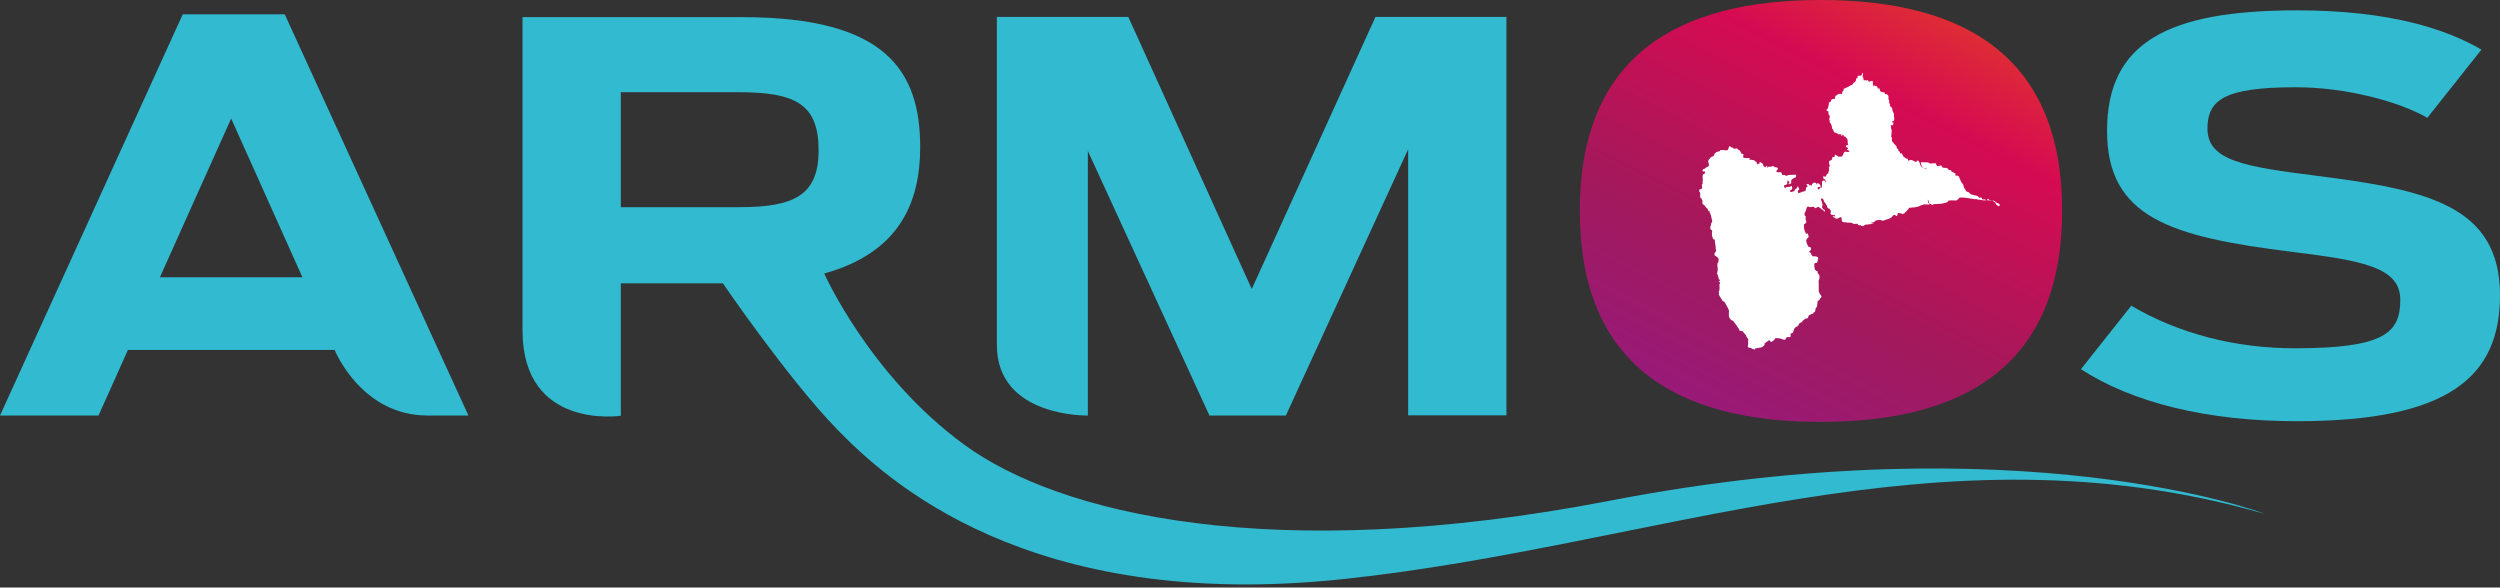
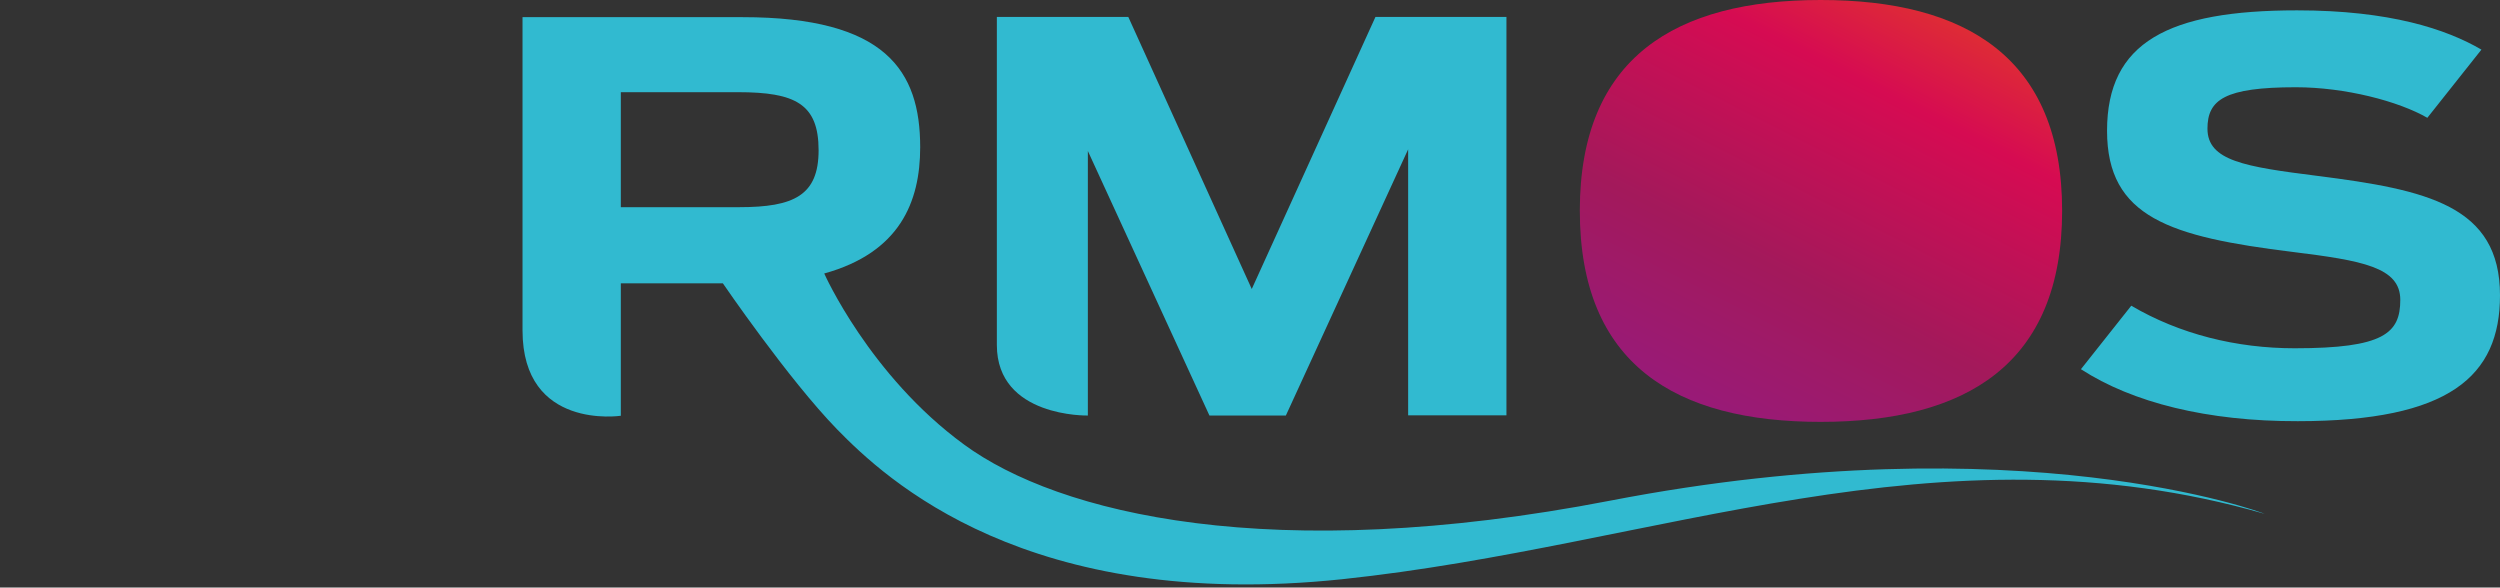
<svg xmlns="http://www.w3.org/2000/svg" width="200" height="47" viewBox="0 0 200 47" fill="none">
  <rect x="0" y="0" width="200" height="47" fill="#333333" stroke="none" />
  <path d="M126.385 16.856C126.385 4.59 134.061 0 145.649 0C157.257 0 164.97 4.59 164.97 16.856C164.97 29.16 157.257 33.75 145.649 33.75C134.061 33.75 126.385 29.16 126.385 16.856Z" fill="url(#paint0_linear_6003_352)" />
-   <path d="M14.618 1.148H22.782L37.475 33.242C37.475 33.242 37.475 33.242 34.202 33.242C28.878 33.242 26.771 27.994 26.771 27.994H10.234L7.883 33.242H0L14.618 1.148ZM24.193 22.18L18.493 9.482L12.793 22.18H24.193Z" fill="#31BAD0" />
  <path d="M79.748 1.354H90.264L100.141 23.121L110.037 1.354H120.515V33.224H112.652V11.946L102.869 33.242H96.755L87.028 12.078V33.242C87.028 33.242 79.748 33.412 79.748 27.599C79.748 21.785 79.748 1.354 79.748 1.354Z" fill="#31BAD0" />
  <path d="M166.475 29.536L170.501 24.457C174.377 26.733 178.911 27.862 183.576 27.862C190.706 27.862 192.023 26.658 192.023 23.986C192.023 21.371 188.976 20.845 183.369 20.149C173.643 18.945 168.564 17.402 168.564 10.46C168.564 3.368 173.474 0.828 183.764 0.828C191.196 0.828 195.711 2.333 198.514 3.97L194.187 9.425C191.873 8.09 187.602 6.98 183.67 6.98C177.97 6.98 176.597 7.977 176.597 10.291C176.597 12.868 179.588 13.338 185.401 14.072C194.149 15.182 200 16.442 200 23.629C200 30.082 195.974 33.694 183.821 33.694C176.597 33.713 170.595 32.208 166.475 29.536Z" fill="#31BAD0" />
  <path d="M128.812 40.053C101.74 45.283 84.677 41.106 77.114 35.556C69.551 30.025 65.939 21.879 65.939 21.879C71.978 20.205 73.615 16.16 73.615 11.777C73.615 5.663 70.868 1.373 59.411 1.373H41.802C41.802 1.373 41.802 18.418 41.802 26.432C41.802 34.446 49.666 33.261 49.666 33.261V22.669H57.831C57.831 22.669 63.061 30.326 66.955 34.334C70.849 38.322 82.175 48.989 107.384 46.336C132.669 43.665 155.037 33.6 181.168 41.106C181.149 41.069 161.64 33.713 128.812 40.053ZM49.666 16.593V7.375H59.054C63.625 7.375 65.488 8.315 65.488 12.021C65.488 15.633 63.512 16.574 59.148 16.574H49.666V16.593Z" fill="#31BAD0" />
-   <path d="M159.74 16.386C159.74 16.386 159.853 16.537 159.928 16.48C160.004 16.424 160.023 16.33 159.853 16.273C159.684 16.217 159.609 16.104 159.571 16.085C159.533 16.066 159.383 16.01 159.345 16.029C159.308 16.047 159.157 16.085 159.157 16.047C159.157 16.01 159.082 15.916 159.082 15.916H158.988V16.029C158.988 16.029 158.913 16.047 158.875 16.029C158.837 15.991 158.837 15.953 158.781 15.953C158.724 15.953 158.706 15.972 158.668 15.953C158.63 15.953 158.574 15.953 158.555 15.916C158.536 15.878 158.555 15.803 158.518 15.803C158.48 15.803 158.518 15.803 158.423 15.803C158.348 15.803 158.348 15.841 158.311 15.803C158.273 15.765 158.273 15.69 158.104 15.652C157.953 15.615 157.821 15.596 157.709 15.558C157.596 15.521 157.539 15.389 157.445 15.351C157.351 15.314 157.37 15.37 157.314 15.314C157.276 15.257 157.276 15.239 157.238 15.201C157.238 15.201 157.219 15.182 157.201 15.126C157.182 15.069 157.163 15.107 157.144 15.069C157.125 15.032 157.125 14.975 157.107 14.938C157.088 14.881 157.069 14.787 157.05 14.768C157.031 14.73 156.937 14.599 156.918 14.58C156.9 14.561 156.862 14.486 156.843 14.448C156.824 14.411 156.806 14.354 156.806 14.335C156.806 14.317 156.768 14.298 156.749 14.241C156.73 14.185 156.768 14.185 156.711 14.129C156.674 14.091 156.674 14.072 156.617 14.053C156.561 14.053 156.58 14.034 156.523 14.053C156.467 14.053 156.486 14.072 156.467 14.053C156.448 14.034 156.429 14.072 156.429 14.016C156.429 13.959 156.467 14.016 156.429 13.94C156.392 13.846 156.486 13.846 156.373 13.846C156.26 13.828 156.354 13.846 156.279 13.79C156.185 13.733 156.147 13.752 156.128 13.715C156.091 13.696 156.109 13.639 156.072 13.621C156.034 13.602 156.034 13.621 155.978 13.602C155.903 13.583 155.903 13.602 155.884 13.583C155.865 13.564 155.884 13.583 155.846 13.527C155.79 13.47 155.79 13.451 155.752 13.451C155.733 13.432 155.752 13.432 155.696 13.432C155.658 13.432 155.639 13.432 155.602 13.432C155.564 13.432 155.489 13.432 155.47 13.414C155.432 13.395 155.413 13.414 155.376 13.376C155.357 13.338 155.376 13.414 155.357 13.338C155.319 13.263 155.357 13.282 155.319 13.263C155.282 13.244 155.319 13.226 155.225 13.244C155.131 13.282 155.131 13.263 155.056 13.282C155 13.301 155 13.32 154.962 13.263C154.924 13.226 154.943 13.226 154.905 13.169C154.868 13.113 154.887 13.094 154.849 13.075C154.811 13.056 154.887 13.056 154.793 13.056C154.699 13.056 154.416 13.113 154.341 13.056C154.266 13 154.285 13.019 154.266 13C154.247 12.981 153.664 12.981 153.664 12.981C153.664 12.981 153.701 13.395 153.871 13.432C154.04 13.47 154.134 13.414 154.134 13.451C154.115 13.489 154.153 13.47 154.096 13.47C154.04 13.47 153.965 13.47 153.965 13.47C153.965 13.47 153.777 13.414 153.758 13.395C153.739 13.376 153.626 13.226 153.626 13.207C153.626 13.188 153.589 13.113 153.589 13.075C153.589 13.037 153.532 12.962 153.513 12.925C153.494 12.906 153.476 12.849 153.457 12.849C153.438 12.849 153.344 12.849 153.344 12.868C153.325 12.887 153.363 12.943 153.288 12.943C153.212 12.943 153.231 12.962 153.193 12.925C153.156 12.887 153.099 12.868 153.062 12.868C153.024 12.849 153.005 12.83 152.987 12.812C152.968 12.793 152.855 12.793 152.855 12.793C152.836 12.793 152.78 12.812 152.78 12.812C152.78 12.812 152.704 12.868 152.686 12.868C152.667 12.868 152.629 12.774 152.629 12.755C152.629 12.736 152.61 12.699 152.591 12.699C152.573 12.699 152.535 12.68 152.497 12.68C152.46 12.68 152.497 12.699 152.441 12.642C152.385 12.586 152.29 12.548 152.29 12.548L152.178 12.341L152.121 12.247C152.121 12.247 152.046 12.285 152.027 12.285C152.008 12.285 151.989 12.134 151.971 12.134C151.952 12.134 151.858 12.021 151.858 12.021V11.946L151.764 11.871L151.726 11.815C151.726 11.815 151.745 11.739 151.726 11.72C151.726 11.702 151.707 11.683 151.67 11.645C151.632 11.608 151.594 11.551 151.576 11.551C151.557 11.551 151.538 11.514 151.519 11.495C151.5 11.457 151.406 11.344 151.387 11.325C151.369 11.307 151.35 11.231 151.35 11.231C151.35 11.213 151.35 11.156 151.35 11.137C151.35 11.118 151.35 11.024 151.35 11.006C151.35 10.987 151.331 10.968 151.312 10.949C151.293 10.93 151.275 10.93 151.293 10.893C151.293 10.855 151.293 11.024 151.312 10.799C151.331 10.573 151.331 10.535 151.331 10.498C151.331 10.46 151.35 10.46 151.331 10.404C151.312 10.347 151.312 10.347 151.293 10.291C151.275 10.234 151.293 10.197 151.275 10.14C151.275 10.084 151.237 10.027 151.275 10.008C151.312 9.99 151.369 10.103 151.425 9.99C151.482 9.877 151.5 9.839 151.463 9.82C151.444 9.783 151.406 9.82 151.387 9.783C151.369 9.745 151.35 9.726 151.369 9.707C151.406 9.689 151.425 9.707 151.463 9.689C151.5 9.67 151.463 9.726 151.5 9.67C151.538 9.613 151.538 9.595 151.538 9.557C151.538 9.538 151.538 9.519 151.538 9.482C151.538 9.463 151.557 9.482 151.538 9.425C151.519 9.369 151.519 9.406 151.519 9.35C151.519 9.294 151.5 9.237 151.519 9.218C151.519 9.2 151.519 9.087 151.5 9.049C151.5 9.011 151.482 9.011 151.463 9.011C151.444 8.993 151.425 8.917 151.425 8.899C151.425 8.861 151.425 8.936 151.406 8.861C151.387 8.786 151.387 8.786 151.387 8.729C151.387 8.673 151.35 8.673 151.331 8.616C151.312 8.56 151.293 8.56 151.293 8.541C151.293 8.522 151.218 8.522 151.218 8.522C151.218 8.522 151.199 8.485 151.199 8.428C151.199 8.391 151.199 8.334 151.199 8.334C151.199 8.334 151.218 8.353 151.162 8.278C151.124 8.202 151.124 8.184 151.124 8.184C151.124 8.184 151.143 8.09 151.143 8.071C151.143 8.052 151.124 8.014 151.124 7.996C151.105 7.977 151.086 7.958 151.086 7.958C151.068 7.958 151.068 7.939 151.068 7.92C151.068 7.901 151.086 7.845 151.086 7.807C151.086 7.751 151.086 7.77 151.068 7.695C151.049 7.619 151.049 7.619 151.03 7.6C151.011 7.582 150.955 7.563 150.936 7.544C150.898 7.525 150.898 7.525 150.861 7.525C150.823 7.525 150.804 7.525 150.785 7.525C150.767 7.525 150.804 7.431 150.785 7.431C150.767 7.412 150.767 7.394 150.729 7.394C150.691 7.394 150.673 7.375 150.616 7.375C150.56 7.375 150.56 7.356 150.541 7.356C150.522 7.356 150.484 7.337 150.447 7.318C150.428 7.299 150.409 7.281 150.39 7.243C150.39 7.205 150.39 7.224 150.39 7.168C150.372 7.13 150.39 7.055 150.353 7.074C150.315 7.074 150.277 7.111 150.259 7.093C150.221 7.074 150.165 6.942 150.165 6.904C150.146 6.867 150.089 6.904 150.089 6.904L149.939 6.829L149.901 6.923C149.901 6.923 149.845 6.773 149.826 6.735C149.826 6.697 149.864 6.453 149.77 6.472C149.657 6.472 149.638 6.49 149.638 6.49L149.581 6.528C149.563 6.528 149.487 6.547 149.487 6.509C149.469 6.49 149.487 6.472 149.45 6.453C149.431 6.434 149.45 6.396 149.393 6.415C149.337 6.434 149.299 6.434 149.262 6.434C149.224 6.434 149.205 6.396 149.168 6.415C149.149 6.415 149.13 6.453 149.111 6.434C149.092 6.415 149.073 6.378 149.073 6.321C149.073 6.284 149.092 6.227 149.073 6.208C149.055 6.171 148.998 6.189 148.998 6.171C149.017 6.039 149.017 6.039 149.017 6.039C149.017 6.039 149.036 6.001 149.036 5.926C149.036 5.851 149.073 5.794 149.017 5.832C148.961 5.851 148.961 5.983 148.923 6.001C148.885 6.02 148.904 6.039 148.829 6.058C148.754 6.077 148.735 6.058 148.697 6.058C148.66 6.058 148.641 6.039 148.622 6.077C148.603 6.114 148.603 6.114 148.603 6.171C148.603 6.208 148.641 6.246 148.584 6.265C148.528 6.265 148.528 6.227 148.509 6.265C148.49 6.302 148.509 6.265 148.49 6.34C148.471 6.415 148.49 6.434 148.453 6.472C148.415 6.528 148.396 6.547 148.359 6.585C148.321 6.622 148.283 6.622 148.264 6.66C148.246 6.697 148.227 6.716 148.227 6.735C148.227 6.754 148.095 6.829 148.02 6.848C147.945 6.867 147.926 6.904 147.869 6.942C147.813 6.961 147.794 6.98 147.738 6.998C147.681 7.017 147.644 7.036 147.587 7.074C147.531 7.111 147.493 7.074 147.493 7.111C147.493 7.168 147.493 7.205 147.474 7.243C147.456 7.281 147.456 7.262 147.418 7.299C147.38 7.337 147.38 7.337 147.38 7.394C147.38 7.45 147.38 7.469 147.361 7.488C147.343 7.525 147.418 7.506 147.324 7.525C147.23 7.525 147.23 7.488 147.173 7.506C147.117 7.525 147.117 7.488 147.042 7.544C146.966 7.6 146.966 7.6 146.91 7.638C146.872 7.657 146.854 7.638 146.835 7.695C146.816 7.751 146.835 7.732 146.797 7.807C146.759 7.883 146.891 7.901 146.722 7.92C146.553 7.939 146.553 7.901 146.534 7.958C146.515 7.996 146.496 8.014 146.477 8.052C146.458 8.09 146.477 8.108 146.44 8.146C146.402 8.184 146.402 8.165 146.364 8.184C146.308 8.202 146.308 8.202 146.308 8.221C146.308 8.24 146.327 8.24 146.308 8.334C146.289 8.428 146.308 8.391 146.27 8.485C146.252 8.579 146.27 8.579 146.233 8.654C146.195 8.729 146.214 8.692 146.176 8.748C146.139 8.804 146.101 8.729 146.12 8.804C146.157 8.88 146.157 8.88 146.157 8.88C146.214 8.88 146.214 8.899 146.233 8.899C146.252 8.899 146.27 8.823 146.27 8.936C146.289 9.049 146.289 9.03 146.289 9.068C146.289 9.105 146.214 9.011 146.289 9.143C146.364 9.275 146.364 9.181 146.364 9.275C146.383 9.369 146.383 9.35 146.383 9.425C146.383 9.501 146.308 9.463 146.327 9.519C146.346 9.576 146.346 9.595 146.364 9.632C146.383 9.67 146.383 9.557 146.383 9.67C146.383 9.783 146.346 9.783 146.402 9.82C146.44 9.858 146.458 9.858 146.477 9.914C146.496 9.971 146.496 9.971 146.534 10.065C146.571 10.159 146.553 10.216 146.571 10.253C146.571 10.291 146.496 10.197 146.609 10.328C146.722 10.46 146.647 10.441 146.703 10.517C146.759 10.592 146.703 10.573 146.816 10.611C146.929 10.648 146.948 10.648 146.966 10.667C146.985 10.686 147.023 10.723 147.079 10.742C147.117 10.742 147.173 10.742 147.211 10.742C147.249 10.742 147.324 10.742 147.324 10.78C147.324 10.818 147.23 10.912 147.305 10.874C147.38 10.836 147.343 10.874 147.38 10.836C147.399 10.78 147.418 10.761 147.456 10.78C147.493 10.799 147.493 10.836 147.493 10.855C147.493 10.874 147.493 10.912 147.512 10.912C147.531 10.912 147.568 10.912 147.606 10.93C147.644 10.949 147.775 11.081 147.794 11.156C147.813 11.213 147.813 11.213 147.813 11.25C147.813 11.288 147.813 11.325 147.813 11.363C147.813 11.401 147.832 11.495 147.832 11.532C147.832 11.57 147.926 11.57 147.813 11.608C147.719 11.645 147.738 11.589 147.7 11.645C147.662 11.702 147.644 11.72 147.681 11.739C147.719 11.777 147.738 11.777 147.775 11.796C147.794 11.815 147.832 11.815 147.832 11.852C147.832 11.89 147.832 11.89 147.813 11.927C147.794 11.965 147.794 11.946 147.775 11.965C147.757 12.003 147.625 11.965 147.757 12.003C147.888 12.04 147.907 12.021 147.926 12.059C147.945 12.097 147.982 12.097 147.945 12.116C147.907 12.153 147.926 12.153 147.869 12.153C147.813 12.153 147.794 12.172 147.738 12.153C147.681 12.134 147.644 12.116 147.606 12.134C147.568 12.153 147.55 12.153 147.512 12.21C147.493 12.247 147.512 12.191 147.474 12.304C147.437 12.417 147.399 12.492 147.343 12.511C147.305 12.529 147.267 12.529 147.267 12.529C147.267 12.529 147.305 12.548 147.211 12.529C147.117 12.511 147.079 12.567 147.023 12.511C146.966 12.473 147.06 12.492 146.929 12.435C146.816 12.379 146.797 12.36 146.778 12.417C146.778 12.473 146.797 12.511 146.759 12.529C146.722 12.567 146.797 12.548 146.722 12.567C146.647 12.586 146.609 12.529 146.59 12.567C146.571 12.623 146.609 12.605 146.571 12.699C146.553 12.774 146.534 12.793 146.496 12.812C146.458 12.83 146.44 12.83 146.402 12.849C146.364 12.868 146.327 12.868 146.327 12.981C146.327 13.094 146.327 13.132 146.346 13.169C146.364 13.226 146.383 13.207 146.383 13.263C146.364 13.338 146.383 13.301 146.346 13.357C146.308 13.414 146.289 13.376 146.308 13.451C146.327 13.527 146.346 13.47 146.327 13.564C146.308 13.658 146.346 13.639 146.308 13.696C146.27 13.752 146.289 13.696 146.27 13.79C146.252 13.884 146.308 13.884 146.233 13.903C146.157 13.922 146.214 13.79 146.139 13.959C146.063 14.129 146.082 14.129 146.026 14.129C145.969 14.129 146.026 14.147 145.969 14.129C145.913 14.11 145.894 14.072 145.894 14.072C145.894 14.091 145.875 13.997 145.875 14.11C145.875 14.223 145.838 14.185 145.875 14.26C145.913 14.335 145.894 14.317 145.913 14.335C145.932 14.335 145.969 14.335 145.969 14.335C146.007 14.373 146.026 14.392 146.026 14.392C146.026 14.392 146.063 14.467 146.063 14.524C146.063 14.58 146.063 14.636 146.045 14.618C146.026 14.599 146.007 14.486 146.007 14.486C146.007 14.486 145.969 14.448 145.951 14.448C145.932 14.448 145.913 14.411 145.856 14.448C145.819 14.486 145.781 14.467 145.762 14.542C145.744 14.599 145.762 14.486 145.762 14.674C145.762 14.862 145.781 14.655 145.762 14.731C145.762 14.806 145.762 14.862 145.744 14.881C145.744 14.919 145.744 14.938 145.744 14.975C145.744 14.994 145.781 15.032 145.744 15.032C145.706 15.013 145.706 14.994 145.668 14.994C145.631 14.994 145.612 14.975 145.593 15.013C145.574 15.05 145.574 15.088 145.555 15.107C145.537 15.126 145.537 15.182 145.499 15.163C145.461 15.163 145.461 15.144 145.443 15.107C145.405 15.069 145.405 15.069 145.405 15.032C145.405 15.013 145.386 14.994 145.424 14.994C145.461 14.975 145.424 14.956 145.518 14.956C145.612 14.956 145.65 14.919 145.65 14.9C145.65 14.881 145.687 14.881 145.631 14.825C145.593 14.768 145.612 14.787 145.574 14.749C145.537 14.712 145.518 14.674 145.48 14.674C145.443 14.674 145.424 14.655 145.386 14.674C145.349 14.693 145.33 14.693 145.311 14.731C145.311 14.768 145.273 14.787 145.273 14.768C145.254 14.749 145.367 14.674 145.254 14.636C145.142 14.599 145.123 14.599 145.085 14.618C145.066 14.636 145.066 14.655 145.029 14.674C144.991 14.693 144.972 14.712 144.953 14.731C144.935 14.749 144.972 14.712 144.953 14.787C144.953 14.843 145.01 14.862 144.935 14.843C144.859 14.825 144.841 14.787 144.822 14.806C144.803 14.825 144.784 14.862 144.765 14.843C144.746 14.825 144.746 14.787 144.728 14.768C144.728 14.749 144.728 14.731 144.671 14.731C144.615 14.731 144.558 14.693 144.54 14.731C144.521 14.768 144.521 14.787 144.558 14.825C144.596 14.862 144.615 14.881 144.615 14.9C144.615 14.919 144.596 14.919 144.558 14.956C144.521 14.994 144.521 14.938 144.483 15.05C144.464 15.163 144.483 15.05 144.464 15.163C144.445 15.276 144.427 15.276 144.37 15.295C144.333 15.314 144.389 15.314 144.314 15.314C144.22 15.314 144.22 15.333 144.126 15.37C144.032 15.389 144.032 15.427 143.956 15.427C143.9 15.427 143.881 15.464 143.843 15.408C143.806 15.333 143.825 15.239 143.862 15.22C143.919 15.201 143.919 15.163 143.938 15.126C143.938 15.088 143.938 15.107 143.919 15.069C143.881 15.032 143.9 15.069 143.881 15.032C143.862 14.994 143.9 14.956 143.862 14.938C143.825 14.919 143.806 14.881 143.787 14.938C143.787 14.994 143.787 14.975 143.749 15.032C143.712 15.088 143.768 15.069 143.712 15.088C143.674 15.107 143.674 15.107 143.655 15.126C143.637 15.144 143.655 15.069 143.599 15.163C143.542 15.257 143.618 15.257 143.505 15.295C143.392 15.333 143.392 15.351 143.354 15.351C143.298 15.351 143.26 15.389 143.223 15.333C143.185 15.295 143.166 15.276 143.223 15.239C143.279 15.201 143.241 15.239 143.298 15.182C143.354 15.144 143.373 15.144 143.373 15.088C143.373 15.032 143.411 15.163 143.373 15.032C143.336 14.9 143.373 14.9 143.336 14.9C143.298 14.9 143.373 14.843 143.26 14.9C143.147 14.956 143.204 14.956 143.129 14.956C143.035 14.956 143.091 14.956 143.016 14.956C142.922 14.956 142.959 14.956 142.922 14.956C142.884 14.975 142.922 14.956 142.865 14.994C142.828 15.032 142.846 15.126 142.79 15.032C142.734 14.956 142.734 14.994 142.734 14.919C142.734 14.843 142.677 14.881 142.734 14.843C142.771 14.806 142.752 14.825 142.809 14.806C142.865 14.787 142.865 14.768 142.903 14.768C142.94 14.749 142.94 14.768 142.959 14.731C142.978 14.693 142.978 14.825 142.978 14.674C142.997 14.542 142.997 14.524 142.997 14.505C142.997 14.486 142.959 14.43 143.016 14.448C143.072 14.467 143.091 14.467 143.11 14.505C143.11 14.542 143.147 14.505 143.147 14.58C143.147 14.636 143.166 14.618 143.129 14.674C143.091 14.712 143.035 14.693 143.091 14.731C143.147 14.768 143.166 14.712 143.185 14.712C143.223 14.712 143.241 14.712 143.26 14.693C143.279 14.674 143.298 14.618 143.298 14.599C143.298 14.58 143.298 14.58 143.298 14.542C143.298 14.505 143.298 14.542 143.298 14.467C143.298 14.411 143.298 14.392 143.336 14.373C143.373 14.335 143.392 14.317 143.43 14.298C143.467 14.279 143.467 14.279 143.524 14.241C143.561 14.223 143.561 14.204 143.599 14.204C143.637 14.204 143.655 14.204 143.655 14.185C143.674 14.166 143.693 14.223 143.674 14.129C143.674 14.034 143.712 13.997 143.674 13.997C143.637 13.978 143.637 13.978 143.599 13.978C143.542 13.978 143.693 13.978 143.505 13.978C143.317 13.978 143.298 13.997 143.26 13.997C143.204 13.997 143.185 13.997 143.147 13.997C143.091 13.997 143.185 13.997 143.053 14.016C142.903 14.034 143.035 14.053 142.959 14.053C142.884 14.053 142.846 14.072 142.828 14.053C142.809 14.034 142.809 13.997 142.79 13.997C142.771 13.997 142.734 13.997 142.696 13.997C142.639 13.997 142.564 13.997 142.564 13.997C142.564 13.978 142.564 13.94 142.545 13.922C142.545 13.903 142.545 13.846 142.527 13.828C142.508 13.809 142.527 13.79 142.451 13.79C142.376 13.79 142.357 13.752 142.32 13.771C142.282 13.79 142.263 13.79 142.226 13.79C142.188 13.79 142.188 13.771 142.15 13.733C142.113 13.696 142.037 13.752 142.131 13.639C142.226 13.545 142.244 13.508 142.226 13.489C142.207 13.47 142.263 13.451 142.169 13.414C142.075 13.376 142.131 13.376 142.056 13.376C141.981 13.357 141.981 13.395 141.925 13.338C141.868 13.263 141.849 13.282 141.774 13.301C141.699 13.32 141.661 13.338 141.624 13.338C141.586 13.338 141.586 13.338 141.529 13.338C141.473 13.338 141.454 13.338 141.435 13.357C141.417 13.395 141.435 13.395 141.398 13.395C141.36 13.395 141.341 13.414 141.36 13.357C141.379 13.301 141.398 13.263 141.379 13.263C141.36 13.263 141.341 13.244 141.323 13.282C141.285 13.32 141.285 13.32 141.247 13.357C141.21 13.376 141.304 13.47 141.21 13.376C141.116 13.282 141.078 13.32 141.078 13.301C141.059 13.282 141.078 13.282 141.059 13.226C141.04 13.188 141.059 13.132 141.022 13.094C140.984 13.075 140.965 13.075 140.927 13.037C140.89 13.019 140.89 12.981 140.815 12.981C140.758 12.981 140.758 12.906 140.758 12.981C140.758 13.056 140.852 13.056 140.758 13.075C140.664 13.094 140.683 13.094 140.626 13.113C140.589 13.132 140.589 13.169 140.551 13.113C140.532 13.037 140.532 13.037 140.532 13C140.532 12.981 140.589 12.981 140.514 12.962C140.438 12.943 140.325 12.793 140.307 12.812C140.288 12.812 140.194 12.793 140.156 12.793C140.119 12.793 140.1 12.774 140.043 12.774C139.987 12.774 139.93 12.774 139.93 12.755C139.93 12.736 139.968 12.718 139.949 12.68C139.93 12.661 140.156 12.623 139.912 12.642C139.667 12.661 139.686 12.642 139.629 12.642C139.573 12.642 139.535 12.623 139.498 12.623C139.46 12.623 139.479 12.623 139.46 12.586C139.441 12.529 139.46 12.511 139.46 12.473C139.46 12.435 139.479 12.435 139.479 12.398C139.479 12.36 139.498 12.398 139.479 12.36C139.441 12.322 139.422 12.304 139.404 12.304C139.385 12.304 139.347 12.285 139.31 12.285C139.272 12.285 139.272 12.266 139.272 12.228C139.272 12.21 139.272 12.153 139.253 12.153C139.234 12.153 139.253 12.116 139.215 12.097C139.178 12.078 139.178 12.021 139.14 12.003C139.103 11.984 139.103 11.984 139.065 11.984C139.027 11.984 139.046 11.984 139.027 11.946C138.99 11.909 138.99 11.871 138.952 11.871C138.914 11.871 138.952 11.871 138.858 11.89C138.783 11.89 138.783 11.89 138.745 11.89C138.708 11.89 138.802 11.984 138.708 11.89C138.613 11.796 138.613 11.777 138.576 11.796C138.538 11.815 138.632 11.89 138.519 11.796C138.407 11.702 138.407 11.683 138.369 11.702C138.331 11.72 138.312 11.72 138.294 11.796C138.294 11.871 138.294 11.871 138.256 11.927C138.218 11.965 138.237 12.021 138.162 12.021C138.087 12.021 138.03 12.021 137.993 12.021C137.955 12.021 137.993 12.003 137.917 12.003C137.842 12.003 137.767 12.003 137.71 12.003C137.654 12.021 137.616 11.965 137.598 12.04C137.56 12.097 137.786 12.04 137.56 12.097C137.334 12.172 137.372 12.134 137.315 12.172C137.259 12.21 137.278 12.191 137.24 12.228C137.184 12.266 137.165 12.285 137.146 12.341C137.127 12.398 137.146 12.398 137.108 12.435C137.09 12.473 137.146 12.454 137.071 12.492C136.977 12.529 137.071 12.492 136.977 12.529C136.902 12.567 136.883 12.567 136.864 12.586C136.845 12.605 136.864 12.605 136.789 12.68C136.732 12.736 136.732 12.736 136.695 12.793C136.676 12.83 136.638 12.906 136.657 12.943C136.657 12.981 136.676 12.981 136.676 13C136.676 13.019 136.695 13.037 136.695 13.075C136.695 13.113 136.713 13.132 136.713 13.169C136.713 13.188 136.713 13.226 136.713 13.244C136.713 13.263 136.695 13.301 136.676 13.301C136.657 13.32 136.638 13.32 136.563 13.357C136.488 13.395 136.45 13.432 136.412 13.47C136.375 13.489 136.337 13.527 136.299 13.527C136.262 13.527 136.243 13.527 136.224 13.583C136.205 13.639 136.187 13.677 136.205 13.696C136.224 13.715 136.168 13.696 136.262 13.715C136.356 13.715 136.375 13.696 136.394 13.752C136.412 13.79 136.412 13.809 136.412 13.828C136.412 13.846 136.394 13.865 136.375 13.884C136.356 13.884 136.375 13.865 136.337 13.903C136.299 13.94 136.224 13.94 136.224 13.997C136.224 14.034 136.224 14.072 136.205 14.129C136.205 14.185 136.224 14.317 136.224 14.373C136.224 14.43 136.205 14.505 136.205 14.561C136.205 14.618 136.224 14.655 136.205 14.712C136.168 14.768 136.149 14.731 136.149 14.806C136.149 14.881 136.168 14.919 136.168 14.956C136.168 14.994 136.168 15.05 136.149 15.069C136.13 15.088 136.13 15.107 136.093 15.126C136.055 15.144 136.055 15.107 136.017 15.144C135.98 15.182 135.961 15.126 135.942 15.182C135.942 15.239 135.942 15.276 135.942 15.295C135.942 15.333 135.923 15.333 135.961 15.351C135.998 15.37 136.017 15.408 136.017 15.427C136.017 15.445 136.017 15.389 136.017 15.483C136.017 15.577 136.017 15.54 136.017 15.596C136.017 15.652 135.998 15.596 136.017 15.709C136.036 15.822 136.036 15.859 136.074 15.859C136.111 15.859 136.13 15.859 136.13 15.897C136.13 15.935 136.13 15.916 136.168 16.01C136.205 16.085 136.224 16.047 136.205 16.104C136.187 16.179 136.187 16.217 136.187 16.254C136.187 16.292 136.205 16.292 136.224 16.311C136.243 16.349 136.205 16.349 136.262 16.367C136.318 16.386 136.281 16.349 136.318 16.386C136.356 16.424 136.337 16.405 136.412 16.499C136.488 16.593 136.506 16.631 136.525 16.649C136.544 16.649 136.6 16.668 136.6 16.687C136.6 16.725 136.619 16.762 136.638 16.8C136.657 16.819 136.638 16.838 136.676 16.856C136.695 16.875 136.77 16.894 136.77 16.932C136.77 16.969 136.751 16.988 136.77 17.007C136.789 17.026 136.807 17.007 136.826 17.063C136.845 17.12 136.845 17.195 136.845 17.195C136.864 17.214 136.883 17.214 136.883 17.233C136.883 17.252 136.902 17.327 136.902 17.364C136.92 17.402 136.958 17.628 136.977 17.665C136.977 17.703 136.977 17.759 136.958 17.778C136.939 17.816 136.92 17.797 136.902 17.835C136.883 17.872 136.902 17.891 136.883 17.985C136.864 18.079 136.826 18.079 136.826 18.154C136.826 18.23 136.826 18.23 136.826 18.267C136.826 18.305 136.826 18.324 136.883 18.38C136.939 18.456 136.977 18.399 136.977 18.474C136.977 18.55 136.939 18.662 136.958 18.719C136.977 18.775 136.939 18.832 136.977 18.907C137.014 18.982 136.996 18.982 137.014 19.02C137.033 19.058 136.996 19.058 137.071 19.133C137.165 19.208 137.165 19.095 137.184 19.227C137.203 19.358 137.221 19.49 137.221 19.547C137.221 19.622 137.259 19.697 137.259 19.754C137.24 19.81 137.24 19.791 137.259 19.904C137.278 19.998 137.315 20.017 137.278 20.073C137.24 20.111 137.315 20.073 137.24 20.168C137.165 20.262 137.146 20.224 137.165 20.318C137.184 20.431 137.108 20.374 137.184 20.431C137.259 20.487 137.278 20.506 137.315 20.525C137.353 20.562 137.409 20.581 137.428 20.619C137.447 20.657 137.466 20.638 137.485 20.713C137.485 20.77 137.485 20.958 137.466 20.995C137.447 21.033 137.391 20.976 137.391 21.127C137.391 21.277 137.391 21.221 137.409 21.409C137.409 21.597 137.447 21.616 137.409 21.654C137.391 21.691 137.409 21.635 137.391 21.748C137.372 21.842 137.353 21.861 137.372 21.898C137.391 21.936 137.409 21.992 137.428 22.03C137.447 22.068 137.447 22.03 137.447 22.105C137.447 22.18 137.466 22.105 137.485 22.237C137.504 22.369 137.522 22.35 137.541 22.369C137.579 22.387 137.635 22.369 137.598 22.425C137.579 22.482 137.56 22.463 137.541 22.5C137.522 22.538 137.447 22.538 137.522 22.576C137.598 22.594 137.616 22.538 137.616 22.613C137.598 22.688 137.598 22.688 137.579 22.726C137.541 22.764 137.541 22.67 137.56 22.839C137.579 23.008 137.56 23.177 137.541 23.253C137.522 23.309 137.504 23.29 137.504 23.347C137.504 23.403 137.522 23.422 137.522 23.497C137.522 23.573 137.466 23.497 137.541 23.629C137.616 23.761 137.522 23.61 137.654 23.817C137.786 24.005 137.748 24.024 137.823 24.081C137.899 24.118 137.917 24.118 137.955 24.156C137.993 24.193 138.03 24.25 138.049 24.306C138.068 24.344 138.106 24.4 138.124 24.438C138.162 24.494 138.294 24.758 138.312 24.814C138.331 24.871 138.312 24.927 138.312 25.002C138.312 25.078 138.312 25.153 138.312 25.209C138.312 25.266 138.312 25.341 138.331 25.379C138.35 25.416 138.35 25.435 138.407 25.491C138.463 25.548 138.444 25.586 138.538 25.623C138.632 25.661 138.595 25.604 138.689 25.717C138.783 25.83 139.065 26.225 139.121 26.338C139.178 26.432 139.121 26.451 139.234 26.47C139.366 26.489 139.385 26.47 139.422 26.526C139.46 26.583 139.479 26.583 139.535 26.658C139.573 26.752 139.592 26.677 139.648 26.79C139.705 26.902 139.723 26.902 139.742 26.978C139.78 27.072 139.874 27.072 139.855 27.222C139.836 27.373 139.855 27.279 139.855 27.448C139.855 27.599 139.836 27.599 139.836 27.655C139.836 27.693 139.799 27.693 139.836 27.749C139.874 27.805 139.912 27.824 139.912 27.824C140.006 27.824 140.043 27.824 140.043 27.824L140.213 27.918C140.213 27.918 140.175 27.918 140.25 27.918C140.344 27.937 140.325 27.994 140.401 27.937C140.476 27.881 140.269 27.9 140.495 27.862C140.721 27.824 140.871 27.805 140.927 27.787C140.984 27.749 141.022 27.73 141.04 27.711C141.059 27.693 141.116 27.655 141.116 27.636C141.116 27.617 141.134 27.674 141.172 27.561C141.21 27.448 141.078 27.523 141.304 27.373C141.529 27.222 141.529 27.185 141.567 27.241C141.605 27.279 141.586 27.241 141.642 27.316C141.699 27.392 141.642 27.392 141.793 27.298C141.943 27.203 142 27.128 142.019 27.091C142.037 27.053 141.962 27.053 142.056 27.053C142.15 27.053 142.075 27.053 142.207 27.053C142.32 27.053 142.508 27.091 142.564 27.128C142.621 27.166 142.658 27.166 142.696 27.166C142.734 27.166 142.809 27.185 142.828 27.166C142.846 27.147 142.865 27.053 142.903 27.015C142.903 27.015 143.016 26.94 143.072 26.959C143.129 26.978 143.26 26.997 143.26 26.865C143.241 26.733 143.223 26.752 143.26 26.714C143.298 26.677 143.298 26.658 143.354 26.639C143.411 26.639 143.448 26.62 143.467 26.526C143.486 26.432 143.505 26.376 143.542 26.3C143.58 26.225 143.599 26.206 143.674 26.169C143.749 26.131 143.768 26.112 143.825 26.075C143.862 26.037 143.843 26.075 143.881 26C143.919 25.924 143.9 25.924 143.919 25.905C143.956 25.887 143.938 25.887 143.994 25.849C144.05 25.811 144.126 25.793 144.182 25.717C144.239 25.661 144.239 25.623 144.295 25.604C144.351 25.567 144.351 25.548 144.408 25.51C144.445 25.491 144.464 25.473 144.502 25.473C144.54 25.473 144.54 25.51 144.596 25.454C144.634 25.398 144.615 25.51 144.652 25.379C144.709 25.247 144.671 25.247 144.746 25.209C144.803 25.191 144.878 25.134 144.953 25.115C145.029 25.096 145.047 25.096 145.066 25.059C145.085 25.021 145.047 25.021 145.104 24.984C145.16 24.946 145.16 25.04 145.198 24.908C145.236 24.777 145.254 24.758 145.254 24.739C145.254 24.72 145.198 24.739 145.254 24.664C145.311 24.607 145.311 24.588 145.33 24.57C145.349 24.551 145.349 24.57 145.367 24.476C145.405 24.382 145.367 24.382 145.367 24.344C145.367 24.325 145.405 24.288 145.405 24.25C145.405 24.212 145.367 24.25 145.405 24.175C145.424 24.099 145.367 24.118 145.443 24.062C145.518 24.024 145.518 24.043 145.555 23.986C145.593 23.911 145.593 23.874 145.668 23.817C145.725 23.761 145.744 23.723 145.687 23.648C145.65 23.573 145.65 23.61 145.593 23.516C145.537 23.422 145.555 23.479 145.537 23.384C145.518 23.29 145.499 23.403 145.499 23.234C145.499 23.065 145.499 22.858 145.499 22.67C145.499 22.482 145.461 22.519 145.518 22.387C145.555 22.256 145.555 22.293 145.555 22.218C145.555 22.143 145.574 22.162 145.555 22.068C145.537 21.974 145.518 21.974 145.499 21.936C145.48 21.898 145.424 21.898 145.424 21.879C145.424 21.861 145.405 21.861 145.405 21.804C145.405 21.748 145.443 21.748 145.405 21.71C145.367 21.672 145.33 21.71 145.273 21.635C145.217 21.56 145.179 21.616 145.179 21.503C145.16 21.39 145.142 21.296 145.142 21.221C145.142 21.146 145.123 21.108 145.198 21.052C145.273 20.995 145.349 21.07 145.386 20.958C145.424 20.845 145.424 20.845 145.424 20.77C145.443 20.694 145.48 20.694 145.443 20.619C145.405 20.544 145.443 20.563 145.367 20.544C145.292 20.525 145.292 20.506 145.236 20.506C145.179 20.506 145.16 20.506 145.104 20.506C145.047 20.506 145.029 20.525 144.991 20.468C144.953 20.412 144.897 20.374 144.897 20.337C144.897 20.299 144.878 20.243 144.859 20.224C144.841 20.224 144.746 20.186 144.746 20.168C144.746 20.149 144.709 20.13 144.746 20.111C144.784 20.092 144.897 20.017 144.878 19.885C144.841 19.754 144.859 19.791 144.746 19.754C144.634 19.735 144.652 19.697 144.615 19.622C144.577 19.547 144.558 19.547 144.54 19.453C144.502 19.358 144.54 19.415 144.502 19.321C144.464 19.227 144.558 19.076 144.615 19.039C144.671 19.001 144.69 18.982 144.69 18.926C144.69 18.869 144.671 18.851 144.652 18.775C144.634 18.7 144.652 18.681 144.615 18.681C144.558 18.681 144.54 18.7 144.502 18.7C144.464 18.7 144.502 18.794 144.464 18.7C144.445 18.606 144.464 18.644 144.445 18.606C144.427 18.568 144.445 18.587 144.408 18.531C144.37 18.493 144.37 18.399 144.333 18.305C144.314 18.211 144.314 18.136 144.314 18.079C144.314 18.004 144.295 17.966 144.351 17.929C144.408 17.891 144.445 17.891 144.464 17.835C144.502 17.778 144.502 17.816 144.502 17.759C144.502 17.703 144.521 17.684 144.502 17.665C144.464 17.647 144.445 17.552 144.445 17.496C144.445 17.421 144.445 17.383 144.464 17.346C144.464 17.308 144.483 17.327 144.445 17.289C144.408 17.252 144.37 17.252 144.37 17.195C144.37 17.157 144.333 17.157 144.37 17.082C144.389 17.007 144.408 16.988 144.427 16.932C144.445 16.894 144.445 16.875 144.464 16.856C144.483 16.838 144.521 16.8 144.502 16.725C144.502 16.649 144.521 16.631 144.558 16.593C144.596 16.555 144.577 16.518 144.652 16.537C144.709 16.537 144.671 16.499 144.709 16.537C144.746 16.574 144.746 16.574 144.803 16.574C144.841 16.574 144.897 16.537 144.972 16.555C145.047 16.555 145.085 16.518 145.142 16.574C145.198 16.631 145.179 16.668 145.236 16.649C145.292 16.631 145.273 16.612 145.33 16.612C145.386 16.612 145.424 16.499 145.518 16.574C145.612 16.668 145.631 16.631 145.668 16.687C145.706 16.744 145.744 16.744 145.762 16.762C145.8 16.781 145.856 16.762 145.856 16.8C145.875 16.856 145.875 16.856 145.913 16.894C145.951 16.932 145.932 16.951 145.951 16.932C145.988 16.894 145.988 16.894 145.988 16.875C145.988 16.856 146.007 16.838 145.988 16.819C145.969 16.8 145.932 16.762 145.913 16.762C145.894 16.762 145.875 16.725 145.856 16.725C145.838 16.725 145.838 16.725 145.819 16.687C145.8 16.631 145.819 16.649 145.8 16.612C145.762 16.593 145.744 16.687 145.762 16.574C145.781 16.461 145.781 16.442 145.8 16.405C145.8 16.367 145.8 16.367 145.8 16.33C145.781 16.292 145.762 16.236 145.762 16.217C145.762 16.179 145.762 16.179 145.744 16.142C145.725 16.104 145.706 16.066 145.706 16.047C145.687 16.029 145.668 15.991 145.687 15.953C145.687 15.897 145.65 15.859 145.725 15.878C145.8 15.897 145.838 15.916 145.838 15.916C145.875 15.953 145.913 16.047 145.913 16.047C145.913 16.047 145.856 16.047 145.932 16.142C146.007 16.236 146.026 16.236 146.063 16.292C146.101 16.367 146.045 16.33 146.101 16.405C146.157 16.48 146.157 16.367 146.157 16.461C146.157 16.537 146.233 16.687 146.289 16.687C146.327 16.668 146.346 16.668 146.383 16.744C146.421 16.819 146.44 16.781 146.458 16.856C146.477 16.932 146.458 16.894 146.458 16.988C146.458 17.082 146.402 17.063 146.458 17.12C146.515 17.176 146.44 17.176 146.515 17.176C146.59 17.176 146.628 17.214 146.684 17.214C146.741 17.214 146.778 17.195 146.797 17.233C146.797 17.289 146.854 17.289 146.797 17.308C146.741 17.327 146.628 17.27 146.647 17.308C146.647 17.346 146.553 17.308 146.665 17.364C146.797 17.421 146.816 17.477 146.835 17.477C146.854 17.477 146.948 17.515 147.06 17.458C147.192 17.402 147.155 17.383 147.211 17.383C147.267 17.383 147.305 17.327 147.305 17.421C147.324 17.515 147.343 17.496 147.343 17.552C147.343 17.609 147.324 17.722 147.437 17.759C147.568 17.797 147.644 17.778 147.719 17.797C147.794 17.816 147.794 17.816 147.888 17.816C147.982 17.816 148.095 17.797 148.152 17.835C148.208 17.854 148.246 17.91 148.283 17.91C148.34 17.91 148.359 17.91 148.434 17.91C148.49 17.91 148.566 17.891 148.584 17.91C148.603 17.929 148.603 17.929 148.66 17.985C148.716 18.042 148.716 18.023 148.791 18.023C148.867 18.023 148.81 17.948 148.867 18.023C148.904 18.098 149.017 18.098 149.055 18.079C149.092 18.06 149.149 18.004 149.224 17.985C149.28 17.966 149.28 17.948 149.337 17.966C149.393 17.966 149.638 17.929 149.675 17.929C149.694 17.929 149.732 17.891 149.788 17.891C149.826 17.891 149.901 17.891 149.882 17.872C149.864 17.854 149.77 17.854 149.751 17.854C149.732 17.854 149.675 17.835 149.694 17.816C149.713 17.797 149.713 17.797 149.788 17.797C149.864 17.797 149.882 17.797 149.901 17.778C149.939 17.759 149.958 17.778 149.976 17.722C149.995 17.684 149.976 17.684 150.014 17.665C150.052 17.647 150.202 17.609 150.24 17.609C150.277 17.609 150.353 17.571 150.447 17.609C150.541 17.646 150.56 17.628 150.578 17.647C150.616 17.665 150.729 17.646 150.785 17.609C150.842 17.571 151.011 17.552 151.068 17.515C151.143 17.496 151.162 17.477 151.237 17.44C151.293 17.402 151.35 17.383 151.369 17.346C151.387 17.308 151.369 17.308 151.425 17.27C151.482 17.233 151.463 17.176 151.557 17.195C151.651 17.195 151.745 17.383 151.783 17.233C151.82 17.101 151.801 17.026 151.914 17.044C152.027 17.063 152.008 17.044 152.102 17.082C152.196 17.12 152.215 17.12 152.272 17.101C152.328 17.082 152.328 17.101 152.366 17.044C152.403 17.007 152.422 16.988 152.46 16.951C152.497 16.913 152.554 16.875 152.573 16.838C152.61 16.8 152.61 16.8 152.629 16.762C152.667 16.725 152.704 16.725 152.704 16.668C152.704 16.631 152.629 16.631 152.704 16.631C152.78 16.631 153.212 16.574 153.25 16.574C153.288 16.574 153.4 16.537 153.419 16.537C153.438 16.537 153.551 16.499 153.57 16.48C153.589 16.48 153.683 16.424 153.72 16.405C153.758 16.405 153.795 16.405 153.814 16.405C153.852 16.386 153.871 16.349 153.871 16.349C153.871 16.349 153.89 16.33 153.927 16.349C153.965 16.349 154.322 16.367 154.322 16.367L154.36 16.292C154.36 16.292 154.303 16.254 154.285 16.254C154.266 16.254 154.247 16.254 154.247 16.217C154.247 16.198 154.266 16.16 154.266 16.123C154.247 16.104 154.247 16.047 154.228 16.029C154.209 16.01 154.172 15.972 154.153 15.953C154.134 15.953 154.285 16.029 154.285 16.047C154.285 16.066 154.322 16.104 154.322 16.142C154.322 16.179 154.322 16.236 154.322 16.236L154.416 16.33C154.416 16.33 154.473 16.311 154.492 16.33C154.51 16.367 154.529 16.386 154.548 16.386C154.567 16.386 154.586 16.424 154.623 16.386C154.661 16.367 154.68 16.33 154.736 16.33C154.774 16.33 154.981 16.311 155.056 16.311C155.131 16.311 155.282 16.311 155.338 16.292C155.395 16.273 155.583 16.236 155.658 16.217C155.733 16.198 155.79 16.179 155.827 16.123C155.865 16.085 155.846 16.047 155.94 16.047C156.034 16.029 156.072 16.029 156.147 16.029C156.222 16.029 156.505 16.066 156.561 16.01C156.636 15.953 156.693 15.897 156.711 15.859C156.749 15.822 156.787 15.803 156.862 15.803C156.937 15.803 157.182 15.803 157.257 15.822C157.314 15.841 157.445 15.841 157.502 15.859C157.558 15.859 157.878 15.935 157.916 15.935C157.972 15.935 158.047 15.916 158.141 15.935C158.217 15.953 158.217 15.972 158.292 15.972C158.348 15.972 158.536 16.01 158.668 16.029C158.8 16.029 158.969 16.029 159.025 16.029C159.082 16.029 159.383 16.01 159.421 16.047C159.458 16.085 159.477 16.104 159.515 16.142C159.552 16.16 159.609 16.217 159.646 16.198C159.646 16.386 159.74 16.386 159.74 16.386Z" fill="white" />
  <defs>
    <linearGradient id="paint0_linear_6003_352" x1="135.488" y1="36.894" x2="158.872" y2="-9.04" gradientUnits="userSpaceOnUse">
      <stop stop-color="#951B81" />
      <stop offset="0.325" stop-color="#A3195B" />
      <stop offset="0.644" stop-color="#D60B52" />
      <stop offset="1" stop-color="#EA5B0C" />
    </linearGradient>
  </defs>
</svg>